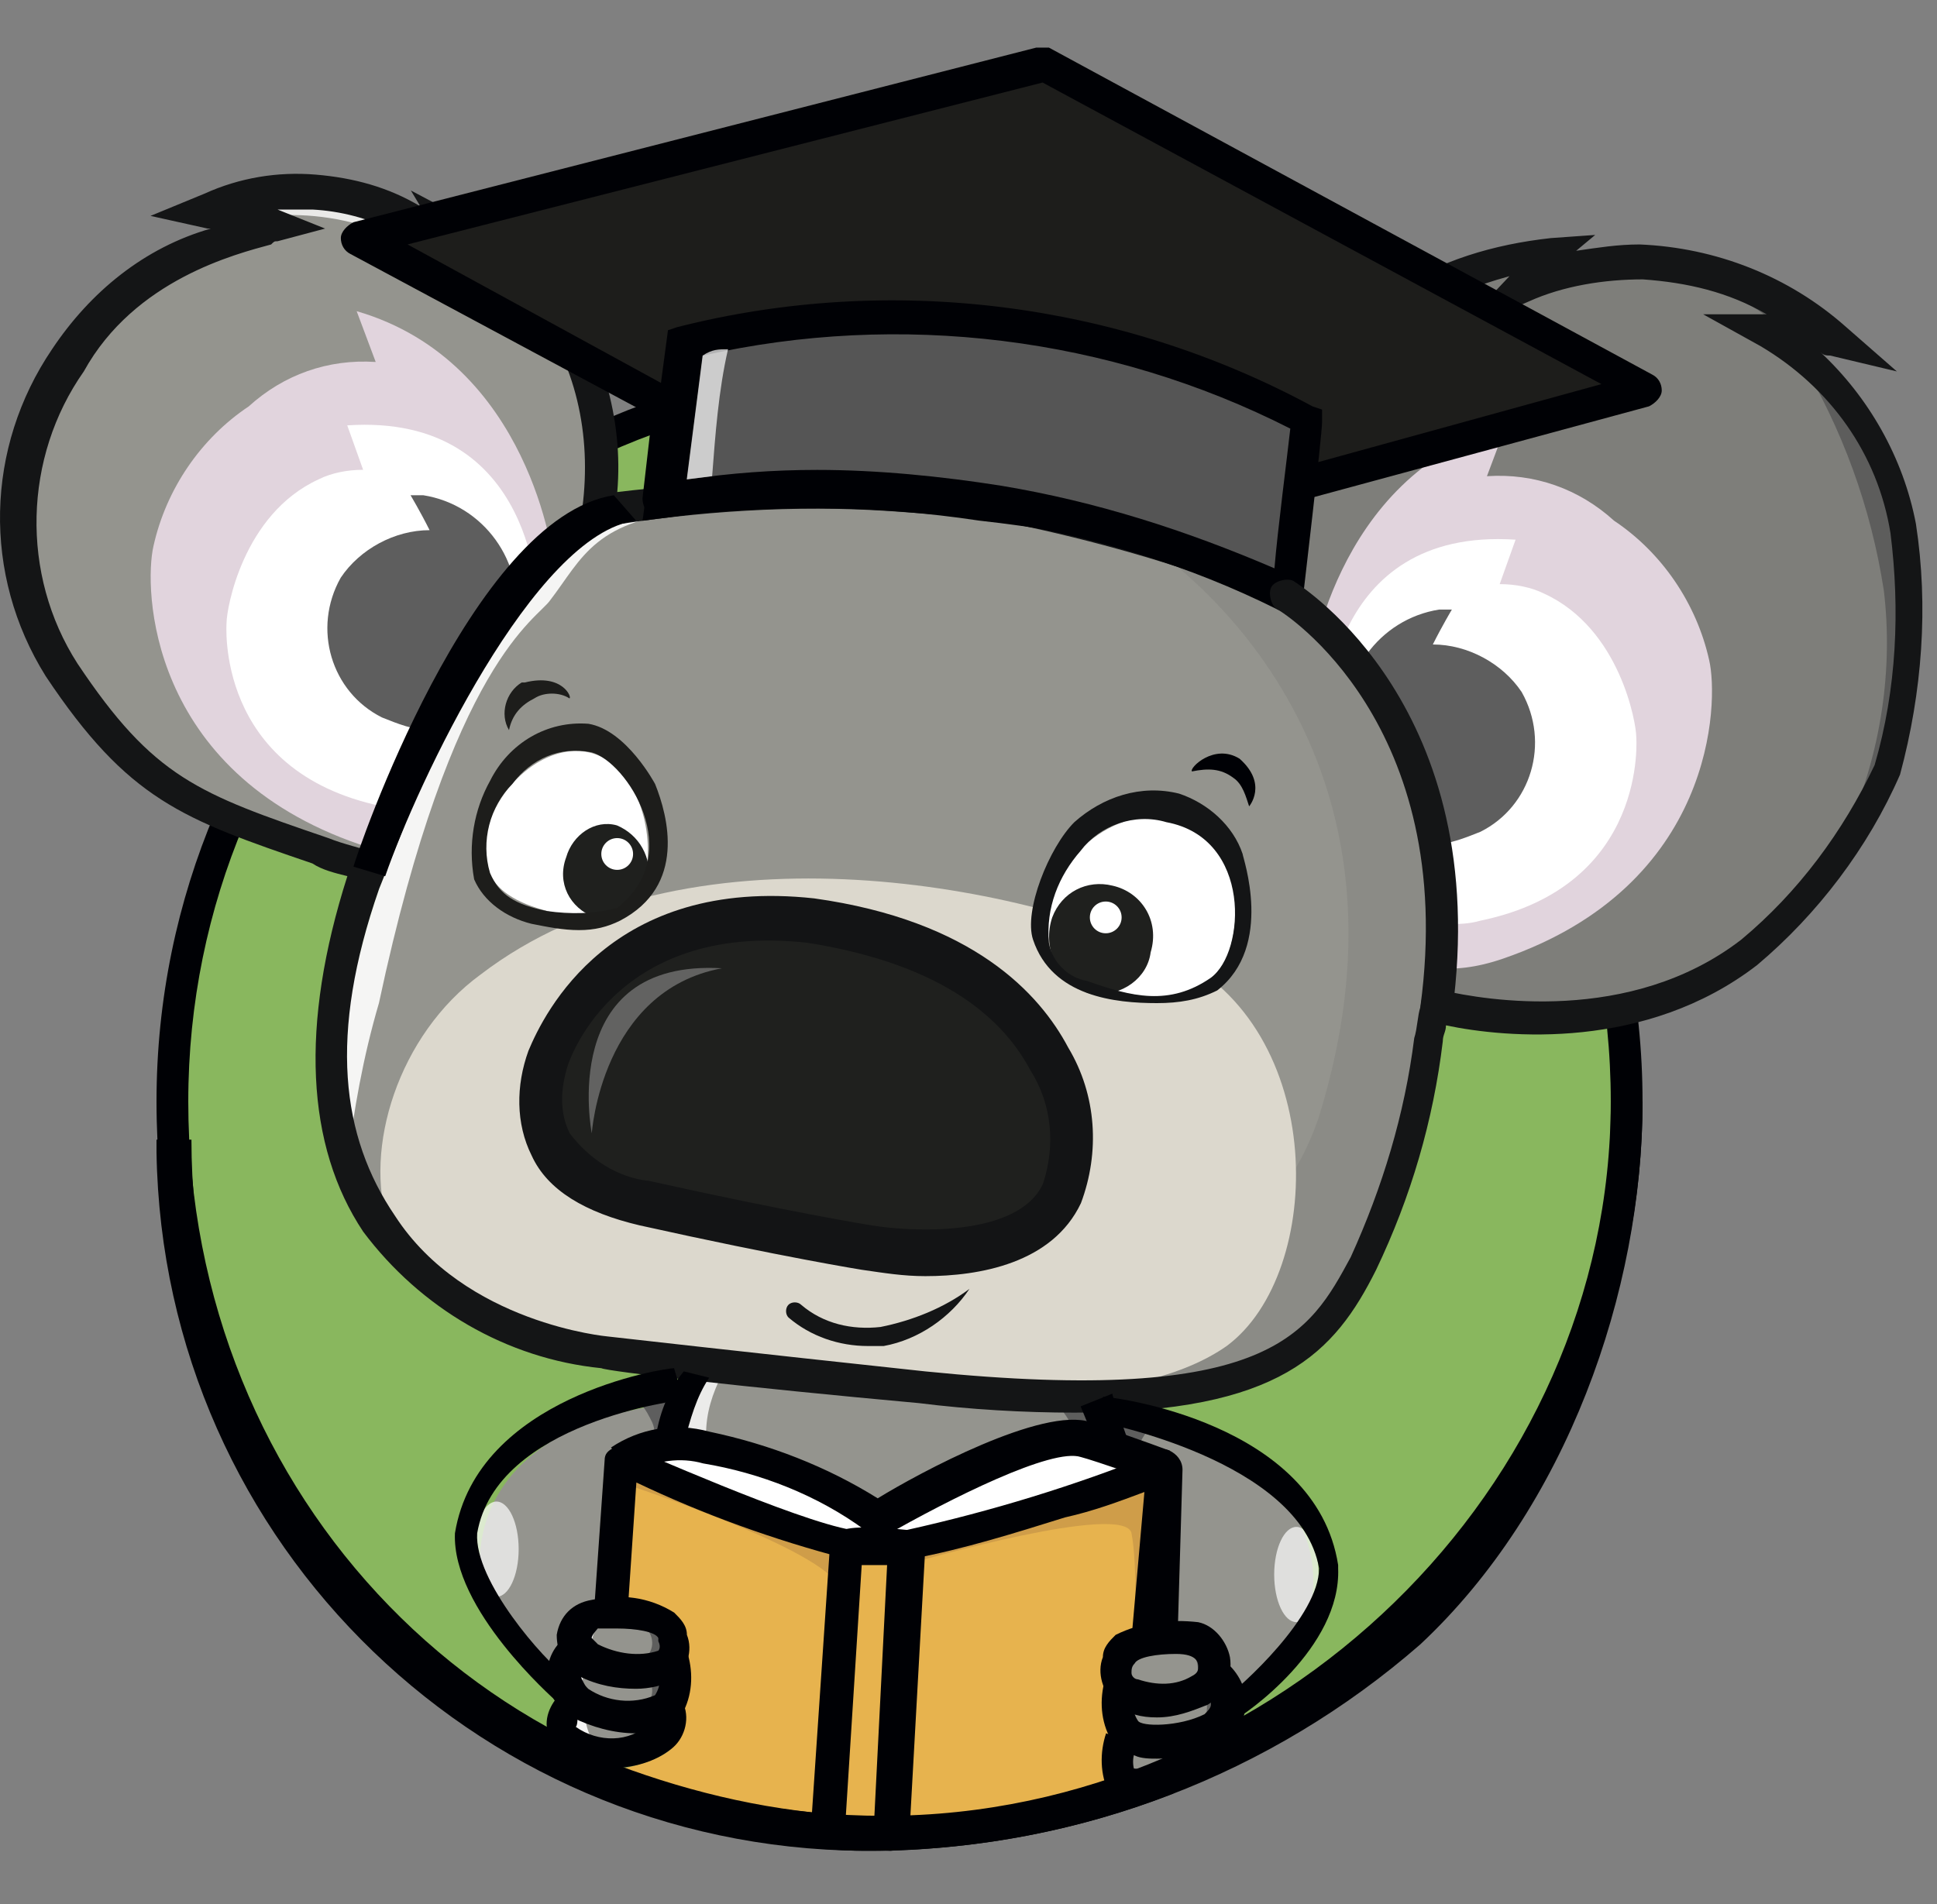
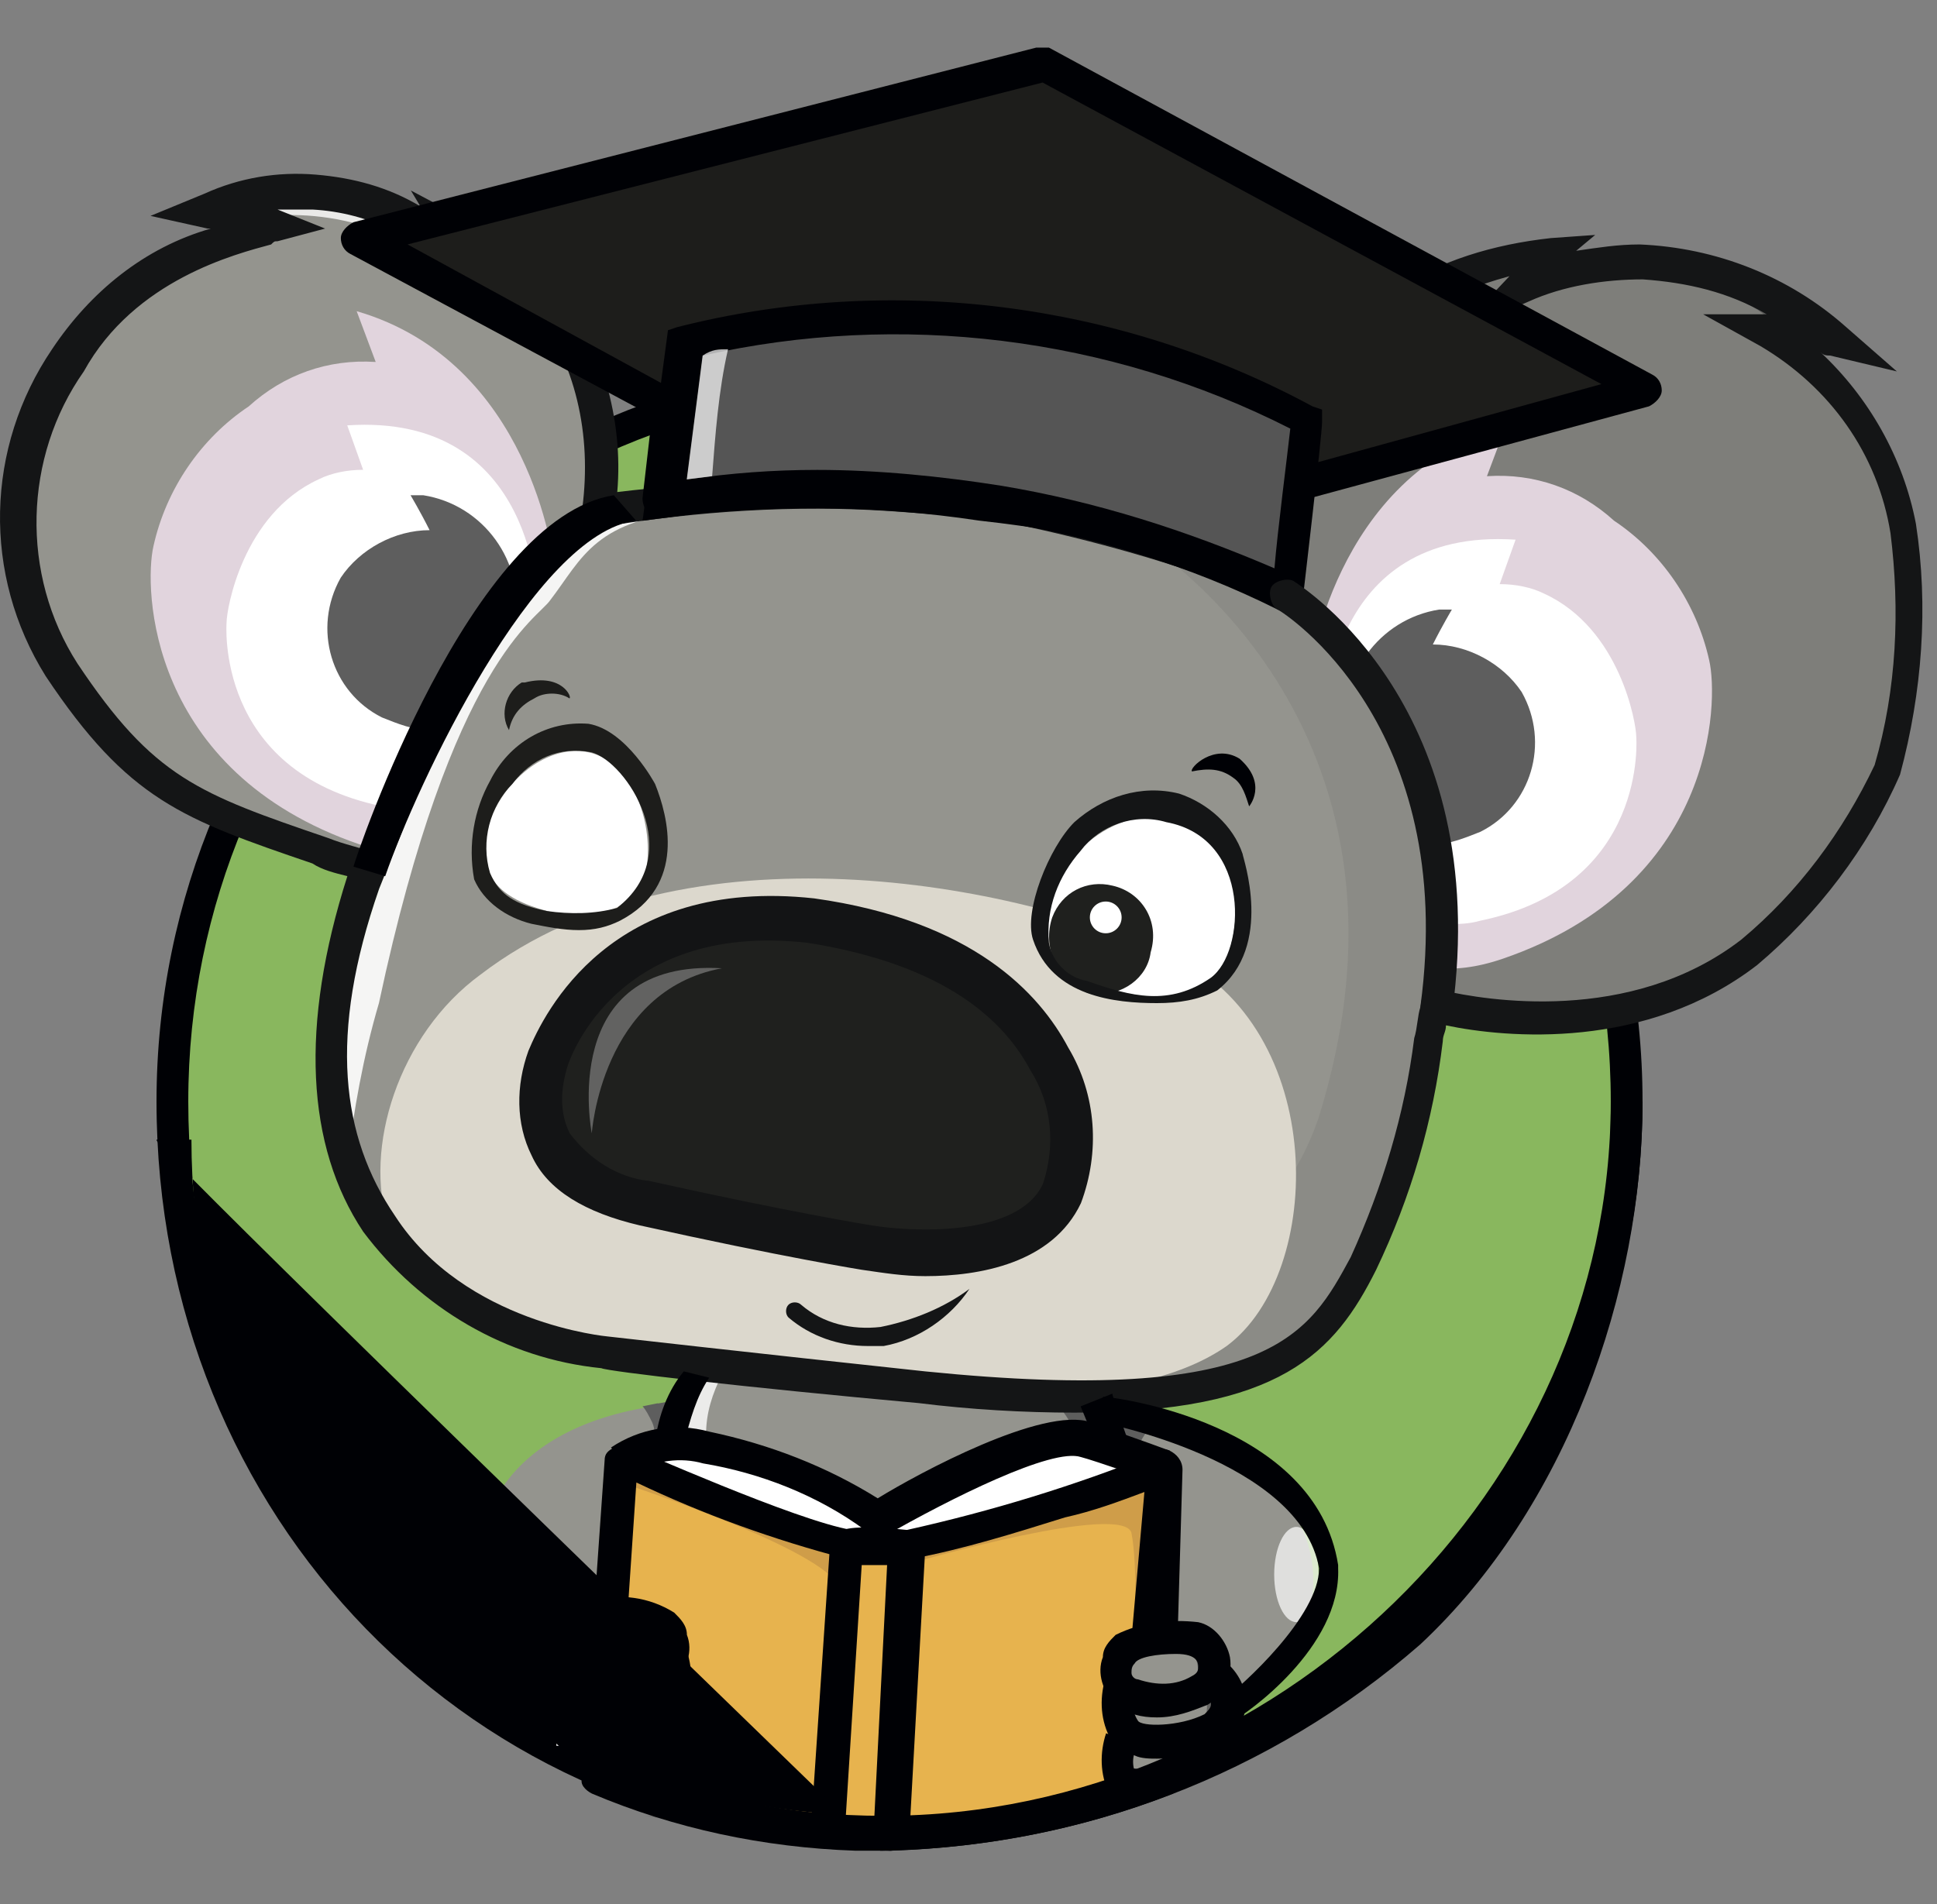
<svg xmlns="http://www.w3.org/2000/svg" width="60" height="59" viewBox="0 0 60 59" fill="none">
  <rect x="0" y="0" width="60" height="59" fill="#808080" stroke="none" />
  <path d="M50.39 34.13C50.39 46.621 39.67 56.653 27.277 56.653C14.884 56.653 5.344 46.522 5.344 34.13C5.344 21.737 15.376 11.606 27.867 11.606C40.358 11.606 50.39 21.639 50.39 34.13Z" fill="#89B75E" />
  <path d="M27.273 57.144C14.684 57.144 4.848 47.014 4.848 34.129C4.848 21.441 15.176 11.114 27.863 11.114C40.551 11.114 50.879 21.441 50.879 34.129C50.879 40.326 48.321 46.227 43.797 50.456C39.371 54.784 33.47 57.144 27.273 57.144ZM27.863 12.098C15.668 12.098 5.832 21.933 5.832 34.129C5.832 46.423 15.274 56.161 27.273 56.161C39.568 56.161 49.895 46.129 49.895 34.129C49.895 21.933 40.059 12.098 27.863 12.098Z" fill="#000105" />
  <path d="M36.926 53.013C38.598 52.816 40.073 51.636 40.565 49.964C41.253 46.915 38.794 44.456 34.073 44.063C34.172 45.341 34.467 46.62 34.959 47.899C36.827 48.882 35.844 51.931 35.45 52.325C35.254 52.521 36.729 53.111 36.926 53.013Z" fill="#94948E" />
  <path d="M35.533 44.357C35.434 44.456 35.336 44.652 35.238 44.849C35.139 45.046 35.139 45.341 35.238 45.538C35.139 45.538 34.647 45.833 34.549 45.538C34.451 45.046 34.451 44.652 34.451 44.16L35.533 44.357C35.336 44.357 35.238 44.357 35.041 44.259L35.533 44.357Z" fill="#5E5E5E" />
-   <path d="M28.459 16.129C28.459 16.129 25.017 13.867 28.164 11.802C28.361 12.392 28.558 12.982 28.754 13.572C28.951 12.687 29.64 12.097 30.525 11.998C30.525 11.998 29.738 14.064 30.426 14.359C30.525 13.867 30.918 13.572 31.41 13.474C31.41 13.474 30.623 12.884 32 13.277C32 13.277 30.525 14.851 30.82 15.637C30.82 15.736 30.918 15.736 30.918 15.834C30.131 16.031 29.345 16.129 28.459 16.129Z" fill="#94948E" />
  <path d="M38.396 18.688C38.396 18.688 38.888 9.639 48.133 7.771C48.133 7.771 47.248 8.263 47.051 8.853C50.395 7.672 54.133 8.361 56.886 10.623C56.1 10.328 55.313 10.23 54.526 10.23C58.264 12.787 59.935 17.41 58.952 21.835C58.952 21.835 58.952 24.196 58.46 23.508C58.362 24.786 57.673 25.966 56.69 26.753C56.69 26.753 53.837 33.638 42.232 30.786C33.38 28.819 38.396 18.688 38.396 18.688Z" fill="#94948E" />
  <path opacity="0.4" d="M38.394 18.786C38.394 18.786 38.886 9.737 48.131 7.869C48.131 7.869 47.246 8.36 47.049 8.95C50.394 7.77 54.131 8.459 56.885 10.721C56.098 10.426 55.311 10.327 54.524 10.327C54.524 10.327 62.196 15.835 58.36 23.31C58.36 23.31 58.262 25.966 56.59 27.146C56.59 27.146 53.934 33.638 42.328 30.884C33.378 28.916 38.394 18.786 38.394 18.786Z" fill="#5E5E5D" />
  <path d="M18.036 18.887C18.036 18.887 20.593 10.625 14.2 7.183C14.495 7.478 14.594 7.871 14.594 8.363C14.594 8.363 10.266 4.527 6.43 6.494C6.43 6.494 8.102 6.691 8.299 6.986C8.299 6.986 0.922 8.461 0.431 15.346C0.431 15.346 0.431 20.264 2.103 21.346C2.103 21.346 4.267 25.575 11.84 26.952C19.413 28.329 18.036 18.887 18.036 18.887Z" fill="#94948E" />
  <path d="M17.146 17.411C17.146 17.411 16.458 11.215 11.048 9.641L11.638 11.215C10.163 11.117 8.786 11.608 7.704 12.592C6.229 13.575 5.147 15.149 4.754 16.919C4.458 18.198 4.557 23.903 11.147 26.165C17.736 28.427 17.146 17.411 17.146 17.411Z" fill="#E1D4DD" />
  <path d="M16.658 18.785C16.658 18.785 16.658 12.786 10.756 13.179L11.248 14.556C10.756 14.556 10.264 14.654 9.871 14.851C7.511 15.933 7.019 18.884 7.019 19.277C7.019 19.277 6.625 23.9 11.838 24.982C12.527 25.178 13.313 25.08 14.002 24.785C15.576 23.998 17.543 22.326 16.658 18.785Z" fill="white" />
  <path d="M15.963 19.278C16.258 17.41 14.979 15.639 13.111 15.344C13.012 15.344 12.816 15.344 12.717 15.344C12.717 15.344 13.012 15.836 13.307 16.426C12.225 16.426 11.143 17.016 10.553 17.901C9.668 19.475 10.258 21.442 11.832 22.229C12.324 22.426 12.816 22.622 13.307 22.622C13.996 22.917 15.963 19.278 15.963 19.278Z" fill="#5E5E5E" />
  <path d="M40.552 20.95C40.552 20.95 41.24 14.754 46.65 13.18L46.059 14.754C47.535 14.655 48.912 15.147 49.994 16.131C51.469 17.114 52.551 18.688 52.944 20.459C53.239 21.737 53.141 27.442 46.551 29.704C39.962 31.966 40.552 20.95 40.552 20.95Z" fill="#E1D4DD" />
  <path d="M41.045 22.328C41.045 22.328 41.045 16.328 46.946 16.721L46.454 18.098C46.946 18.098 47.438 18.197 47.831 18.393C50.192 19.475 50.684 22.426 50.684 22.819C50.684 22.819 51.077 27.442 45.864 28.524C45.176 28.721 44.389 28.622 43.7 28.327C42.127 27.54 40.16 25.868 41.045 22.328Z" fill="white" />
  <path d="M41.727 22.82C41.432 20.952 42.711 19.181 44.579 18.886C44.678 18.886 44.874 18.886 44.973 18.886C44.973 18.886 44.678 19.378 44.383 19.968C45.464 19.968 46.546 20.558 47.136 21.443C48.022 23.017 47.431 24.984 45.858 25.771C45.366 25.968 44.874 26.164 44.383 26.164C43.694 26.459 41.727 22.82 41.727 22.82Z" fill="#5E5E5E" />
  <path d="M10.558 32.753C10.558 32.753 9.476 41.408 21.377 42.49C35.245 43.768 38.589 44.162 41.441 40.719C43.015 38.851 48.228 23.507 39.081 18.098C36.524 17.016 33.966 16.229 31.212 15.836C29.934 15.639 29.737 15.836 28.557 15.639C22.164 14.852 17.541 16.229 16.558 17.213C14.984 18.983 10.755 28.72 10.558 32.753Z" fill="#94948E" />
  <g opacity="0.4">
    <path opacity="0.4" d="M18.913 41.705C32.781 43.376 38.584 43.868 41.436 40.426C43.01 38.557 49.698 19.87 35.338 16.722C35.338 16.722 44.681 22.329 40.846 34.623C37.502 44.557 18.913 41.705 18.913 41.705Z" fill="#5E5E5E" />
  </g>
  <path d="M12.035 37.964C12.723 39.734 14.101 41.603 23.051 42.685C29.837 43.57 35.345 43.57 38.001 41.701C41.05 39.439 41.148 31.866 36.329 29.604C31.509 27.341 21.182 25.374 14.887 30.194C12.33 32.062 11.248 35.603 12.035 37.964Z" fill="#DCD8CD" />
  <path d="M20.001 27.047C19.706 28.129 18.428 28.62 16.952 28.227C15.477 27.834 14.789 27.145 15.084 25.768C15.379 24.391 16.854 23.014 18.231 23.309C19.608 23.604 20.296 25.572 20.001 27.047Z" fill="white" />
-   <path d="M20.096 27.345C19.997 28.033 19.407 28.525 18.719 28.525C18.621 28.525 18.522 28.525 18.424 28.427C17.637 28.131 17.244 27.345 17.539 26.558C17.735 25.869 18.424 25.378 19.112 25.574C19.801 25.869 20.194 26.558 20.096 27.345Z" fill="#1F201E" />
  <path d="M33.171 36.492C32.483 39.344 28.352 39.639 24.516 38.656C20.68 37.672 15.172 37.77 17.238 31.968C17.926 29.902 21.86 28.132 25.795 28.722C30.909 29.607 33.86 33.64 33.171 36.492Z" fill="#1F201E" />
  <path d="M38.096 29.407C37.702 30.686 36.227 31.178 34.555 30.686C32.883 30.194 32.096 29.407 32.588 27.834C33.079 26.162 34.653 25.08 36.423 25.277C38.096 25.67 38.587 27.735 38.096 29.407Z" fill="white" />
  <path d="M35.642 29.507C35.544 30.294 34.757 30.884 33.872 30.785C33.773 30.785 33.675 30.785 33.577 30.687C32.691 30.294 32.298 29.31 32.593 28.425C32.888 27.638 33.675 27.245 34.462 27.441C35.347 27.638 35.937 28.523 35.642 29.507C35.642 29.409 35.642 29.409 35.642 29.507Z" fill="#1F201E" />
  <path d="M49.897 8.165C55.503 9.345 54.716 10.132 55.011 10.23C55.404 10.23 55.896 10.23 56.29 10.132C53.536 8.165 53.24 8.559 49.897 8.165Z" fill="#5E5E5D" />
  <path d="M21.768 42.489C21.375 43.767 17.539 50.652 20.49 55.963C21.768 56.455 33.964 56.357 33.964 56.16C33.964 55.964 36.522 53.111 36.423 51.832C36.325 50.554 34.259 44.259 33.964 43.276C33.669 43.866 21.768 42.489 21.768 42.489Z" fill="#94948E" />
  <g opacity="0.9">
    <path opacity="0.9" d="M21.87 44.458C21.87 43.77 22.067 43.179 22.362 42.59C22.755 42.098 21.772 42.491 21.772 42.491L21.181 44.458L21.968 44.852L21.87 44.458Z" fill="white" />
  </g>
  <path d="M33.874 43.474C33.972 43.671 34.267 44.655 34.267 44.655L33.382 44.556C33.382 44.556 32.988 43.573 32.595 43.474C32.201 43.376 33.874 43.474 33.874 43.474Z" fill="#5E5E5D" />
  <path opacity="0.4" d="M19.995 56.26C19.995 56.26 23.24 56.358 25.207 56.555C26.486 56.752 27.666 56.85 28.945 56.653C30.027 56.456 32.977 56.653 34.551 55.768C36.026 53.112 36.223 49.867 35.141 47.014C34.944 45.933 34.748 45.146 34.748 45.146C34.748 45.146 35.141 44.949 34.649 49.572C33.961 54.588 28.158 57.735 19.995 56.26Z" fill="#5E5E5E" />
  <path d="M19.118 26.951C19.39 26.951 19.61 26.731 19.61 26.459C19.61 26.187 19.39 25.967 19.118 25.967C18.846 25.967 18.626 26.187 18.626 26.459C18.626 26.731 18.846 26.951 19.118 26.951Z" fill="white" />
  <path d="M34.251 28.916C34.523 28.916 34.743 28.696 34.743 28.424C34.743 28.152 34.523 27.932 34.251 27.932C33.979 27.932 33.759 28.152 33.759 28.424C33.759 28.696 33.979 28.916 34.251 28.916Z" fill="white" />
-   <path d="M55.697 11.016C57.074 13.279 57.959 15.738 58.353 18.295C58.648 20.754 58.254 23.311 57.271 25.573C57.861 24.294 58.451 22.917 59.139 21.639L58.451 14.754L55.697 11.016Z" fill="#5D5D5C" />
  <path opacity="0.8" d="M14.976 9.244C13.205 7.474 10.845 6.49 8.386 6.687C4.058 6.785 7.205 6.195 7.205 6.195L10.943 5.9C10.943 5.9 13.795 7.572 13.992 7.671L14.681 8.359L14.976 9.244Z" fill="white" />
  <path d="M25.407 56.848C25.407 56.356 26.587 48.291 25.899 47.996C25.211 47.701 19.211 45.242 19.309 45.537C19.408 45.832 18.523 55.275 18.523 55.275L25.407 56.848Z" fill="#E7B34E" />
  <path d="M18.817 54.883C18.817 54.883 20.98 54.588 20.98 53.801C20.98 53.014 18.718 54.195 18.718 54.293C18.718 54.392 18.817 54.883 18.817 54.883Z" fill="#8AA15E" />
  <path opacity="0.9" d="M21.672 15.834C21.672 15.834 16.951 14.851 15.181 19.08C13.902 21.735 12.722 24.391 11.738 27.145C11.738 27.145 9.378 34.128 10.755 36.095C10.951 34.423 11.247 32.751 11.738 31.079C14.001 20.457 16.656 19.178 17.049 18.588C18.033 17.309 18.427 16.031 21.672 15.834Z" fill="white" />
  <path d="M31.698 13.473C31.698 13.473 29.829 14.654 30.813 15.834H31.01L31.698 13.473Z" fill="#5D5D5C" />
  <path opacity="0.8" d="M28.254 15.738C28.254 15.738 26.779 13.574 27.959 12.001C27.467 12.197 27.074 12.591 26.877 13.082L27.27 15.345L28.254 15.738Z" fill="white" />
  <path d="M33.283 43.768C31.709 43.768 30.037 43.67 28.463 43.473C23.054 42.981 18.825 42.49 18.628 42.391C15.677 42.096 13.022 40.523 11.251 38.162C9.481 35.507 9.284 31.769 10.76 27.146C10.366 27.048 9.973 26.95 9.678 26.753C5.645 25.376 3.973 24.786 1.416 20.95C-0.551 17.803 -0.453 13.868 1.613 10.819C2.793 9.049 4.465 7.672 6.53 7.082H6.432L4.662 6.689L6.334 6C7.416 5.508 8.596 5.312 9.776 5.41C10.956 5.508 12.038 5.803 13.022 6.394L12.727 5.902L14.399 6.787C15.481 7.279 16.464 7.967 17.251 8.852C18.628 10.623 19.317 12.983 19.12 15.245C21.579 14.95 24.038 14.852 26.496 14.852C26.3 14.459 26.201 13.967 26.201 13.475C26.398 12.492 27.087 11.606 27.972 11.114L28.955 10.524L28.759 11.705V12.295C29.349 11.705 30.135 11.508 30.922 11.606L32.004 11.705L31.316 12.492C31.119 12.787 30.922 12.983 30.824 13.18C31.217 12.983 31.709 12.885 32.102 13.082L32.889 13.278L32.299 13.868C31.906 14.262 31.709 14.754 31.512 15.245C33.676 15.737 35.84 16.327 38.004 17.016C38.397 15.147 39.479 11.311 43.118 9.049C44.594 8.066 46.266 7.574 48.036 7.377L49.413 7.279L48.823 7.77C49.511 7.672 50.102 7.574 50.79 7.574C53.151 7.672 55.413 8.557 57.183 10.131L58.757 11.508L56.691 11.016C56.593 11.016 56.495 11.016 56.396 10.918C57.871 12.295 58.953 14.164 59.347 16.229C59.74 18.786 59.544 21.442 58.855 23.999C57.871 26.261 56.298 28.327 54.429 29.9C50.987 32.556 46.659 32.162 44.79 31.769C44.79 31.966 44.692 32.064 44.692 32.261C44.397 34.72 43.708 37.08 42.627 39.342C41.348 41.9 39.676 43.768 33.283 43.768ZM8.596 6.492L10.071 7.082L8.596 7.475C8.497 7.475 8.497 7.475 8.399 7.574C7.317 7.869 4.17 8.656 2.596 11.508C0.727 14.164 0.629 17.803 2.399 20.557C4.76 24.097 6.137 24.589 10.169 25.966C10.661 26.163 11.153 26.261 11.743 26.458L12.53 25.573L11.743 27.54C10.169 32.064 10.563 35.211 12.235 37.67C14.399 41.014 18.825 41.408 18.825 41.408C18.825 41.408 23.152 41.9 28.66 42.49C39.381 43.572 40.561 41.309 41.84 38.949C42.823 36.785 43.512 34.523 43.807 32.162C43.905 31.867 43.905 31.474 44.004 31.179L44.102 30.589L44.692 30.687C45.971 30.982 50.495 31.769 53.937 29.113C55.708 27.638 57.085 25.769 58.068 23.704C58.757 21.343 58.855 18.885 58.56 16.524C58.166 14.065 56.691 12 54.528 10.721L52.757 9.738H54.724C53.544 9.049 52.265 8.754 50.888 8.656C49.708 8.656 48.429 8.852 47.347 9.344L45.085 10.328L46.757 8.557C45.675 8.852 44.692 9.246 43.807 9.836C40.069 12.295 39.282 16.524 39.086 17.803L38.987 18.491L38.299 18.196C35.938 17.311 33.381 16.622 30.922 16.131L30.529 16.032V14.95L30.332 15.344L29.84 14.557C29.644 13.967 29.644 13.278 29.84 12.688C29.447 12.885 29.152 13.278 29.053 13.77L28.66 15.639L28.955 15.934L27.578 15.836C24.628 15.639 21.579 15.836 18.628 16.328L17.939 16.426L18.038 15.737C18.333 13.475 17.841 11.213 16.464 9.443C16.071 8.951 15.677 8.557 15.185 8.262L15.284 9.836L14.202 8.754C13.022 7.377 11.448 6.59 9.678 6.492H8.596ZM27.873 12.59C27.578 12.787 27.382 13.18 27.382 13.573C27.382 14.164 27.578 14.655 27.972 15.049L28.562 15.639L28.07 13.868C28.07 13.77 27.972 13.18 27.873 12.59Z" fill="#141516" />
  <path d="M27.568 57.045L28.257 47.996L35.929 45.734L35.142 55.57L27.568 57.045Z" fill="#E7B34E" />
  <path d="M28.36 48.391C28.36 48.391 34.852 46.522 35.049 47.506C35.245 48.49 35.147 50.752 35.147 50.752L34.36 54.981C34.065 55.374 33.672 55.669 33.18 55.866C31.41 56.26 29.541 56.653 27.672 56.85V57.145L35.147 55.768L36.032 45.539L33.18 46.326L28.262 47.998L28.36 48.391Z" fill="#CF9D49" />
  <path d="M28.663 39.539C27.975 39.539 27.385 39.441 26.696 39.342C26.696 39.342 24.237 38.949 19.811 37.965C18.14 37.572 16.959 36.883 16.468 35.802C15.976 34.818 15.976 33.638 16.369 32.556C16.861 31.376 18.926 27.146 25.221 27.835C30.139 28.523 32.204 30.785 33.089 32.457C33.974 33.933 34.073 35.703 33.483 37.277C32.598 39.146 30.335 39.539 28.663 39.539ZM17.549 33.146C17.352 33.834 17.352 34.523 17.648 35.113C18.238 35.9 19.123 36.49 20.107 36.588C24.532 37.572 26.991 37.965 26.991 37.965C28.172 38.162 31.516 38.359 32.303 36.687C32.696 35.506 32.598 34.228 31.909 33.146C31.122 31.671 29.352 29.9 25.024 29.212C18.926 28.523 17.549 33.048 17.549 33.146Z" fill="#131415" />
  <path d="M17.933 28.818C17.441 28.818 16.949 28.719 16.457 28.621C15.671 28.424 14.982 27.932 14.687 27.244C14.49 26.162 14.687 25.08 15.179 24.195C15.769 23.015 16.949 22.326 18.228 22.425C19.408 22.621 20.293 24.293 20.293 24.293C20.687 25.277 21.277 27.441 19.211 28.523C18.818 28.719 18.425 28.818 17.933 28.818ZM19.113 28.129C21.277 26.457 19.408 23.605 18.326 23.31C17.343 23.113 16.457 23.507 15.867 24.293C15.179 24.982 14.884 26.064 15.179 27.047C15.474 27.736 15.966 28.031 16.949 28.228C17.638 28.326 18.425 28.326 19.113 28.129Z" fill="#1D1D1B" />
  <path d="M35.835 31.08C34.556 31.08 32.589 30.884 31.999 29.113C31.704 28.228 32.491 26.261 33.278 25.474C34.163 24.687 35.343 24.294 36.524 24.589C37.409 24.884 38.196 25.573 38.491 26.458C38.491 26.556 39.474 29.31 37.704 30.687C37.114 30.982 36.524 31.08 35.835 31.08ZM37.507 30.294C38.589 29.507 38.786 25.966 36.13 25.474C35.147 25.179 34.065 25.573 33.475 26.359C32.786 27.146 32.393 28.13 32.491 29.212C32.589 29.802 33.081 30.294 33.671 30.392C35.048 30.884 36.228 31.179 37.507 30.294Z" fill="#141516" />
  <path d="M19.514 46.031C19.514 46.031 25.513 47.998 26.005 49.178C26.497 50.358 26.3 48.096 26.202 47.998C26.103 47.899 19.514 45.539 19.514 45.539V46.031Z" fill="#CF9D49" />
  <path d="M15.767 22.621C15.472 22.129 15.669 21.441 16.161 21.145C16.161 21.145 16.161 21.145 16.259 21.145C17.439 20.85 17.734 21.637 17.636 21.637C17.341 21.441 16.849 21.441 16.554 21.637C16.161 21.834 15.866 22.129 15.767 22.621Z" fill="#1D1D1B" />
  <path d="M36.922 23.901C36.824 23.803 37.611 23.016 38.398 23.508C39.283 24.294 38.693 24.983 38.693 24.983C38.594 24.688 38.496 24.294 38.201 24.098C37.807 23.803 37.414 23.803 36.922 23.901Z" fill="#000105" />
  <path d="M39.283 23.902C38.988 22.82 38.004 22.23 36.922 22.427C36.824 22.427 36.726 22.525 36.627 22.525" fill="#94948E" />
  <path d="M26.882 41.704C25.997 41.704 25.111 41.409 24.423 40.819C24.324 40.721 24.324 40.524 24.423 40.426C24.521 40.327 24.718 40.327 24.816 40.426C25.505 41.016 26.39 41.213 27.275 41.114C28.259 40.917 29.242 40.524 30.029 39.934C29.439 40.819 28.455 41.508 27.373 41.704H26.882Z" fill="#141516" />
  <path opacity="0.3" d="M18.331 35.114C18.331 35.114 17.25 29.705 22.364 30C18.627 30.689 18.331 35.114 18.331 35.114Z" fill="white" />
  <path d="M20.481 15.638L20.874 12.687L11.235 7.474L32.382 2.065L51.069 12.195L40.152 15.146L39.857 18.392C39.857 18.392 37.889 16.523 30.513 15.638C23.726 14.949 20.481 15.638 20.481 15.638Z" fill="#1D1D1B" />
  <path d="M39.77 18.884C39.573 18.884 39.475 18.785 39.376 18.687C39.376 18.687 37.409 16.917 30.328 16.13C27.082 15.638 23.836 15.638 20.591 16.032C20.394 16.032 20.296 16.032 20.099 15.933C20 15.835 19.902 15.638 19.902 15.441L20.197 12.884L10.853 7.868C10.657 7.77 10.558 7.573 10.558 7.376C10.558 7.18 10.755 6.983 10.952 6.885L32.098 1.475H32.491L51.179 11.606C51.376 11.704 51.474 11.901 51.474 12.097C51.474 12.294 51.277 12.491 51.081 12.589L40.556 15.441L40.262 18.392C40.262 18.589 40.163 18.687 39.966 18.785C39.868 18.884 39.868 18.884 39.77 18.884ZM24.525 14.753C26.492 14.753 28.557 14.851 30.524 15.146C35.639 15.736 38.196 16.818 39.376 17.409L39.573 15.048C39.573 14.851 39.77 14.655 39.966 14.556L49.605 11.901L32.295 2.557L12.624 7.573L21.082 12.196C21.279 12.294 21.377 12.491 21.377 12.688L21.082 14.95C22.263 14.753 23.344 14.753 24.525 14.753Z" fill="#000105" />
  <path d="M39.768 18.392C39.768 18.392 40.358 13.376 40.358 12.982C34.456 9.835 27.572 8.95 21.08 10.622L20.49 15.441C23.933 14.949 27.375 14.949 30.817 15.54C33.965 15.933 37.014 16.916 39.768 18.392Z" fill="#555555" />
  <path d="M40.263 19.181L39.575 18.886C36.821 17.509 33.87 16.624 30.821 16.132C27.477 15.542 24.035 15.542 20.691 16.034L19.904 16.132L20.691 10.231L20.986 10.133C27.576 8.461 34.657 9.346 40.657 12.591L40.952 12.69V13.083C40.952 13.477 40.362 18.493 40.362 18.493L40.263 19.181ZM25.313 14.559C27.182 14.559 29.149 14.755 31.018 15.05C33.968 15.542 36.723 16.427 39.477 17.608C39.575 16.427 39.87 14.165 39.968 13.28C34.362 10.428 27.871 9.641 21.773 11.018L21.281 14.854C22.658 14.657 23.936 14.559 25.313 14.559Z" fill="#000105" />
  <path d="M18.628 52.62C16.956 52.423 15.481 51.243 14.989 49.571C14.3 46.522 16.366 43.866 21.087 43.473C21.185 44.456 21.087 45.342 20.988 46.227C20.89 46.62 19.316 45.44 19.218 45.932C18.628 46.227 19.513 48.391 19.218 48.981C18.628 49.964 18.431 51.145 18.628 52.226C18.726 52.226 18.825 52.325 18.825 52.423C18.825 52.522 18.726 52.62 18.628 52.62Z" fill="#94948E" />
  <path d="M19.8 45.441L24.915 47.31L27.472 47.9L36.029 45.539C36.029 45.539 33.078 44.359 32.98 44.359C32.881 44.359 27.078 47.31 27.078 47.31L24.324 45.736L20.095 44.654L19.8 45.441Z" fill="white" />
  <path d="M19.904 43.572C20.002 43.67 20.101 43.867 20.199 44.063C20.297 44.26 20.297 44.555 20.199 44.752C20.297 44.752 20.789 45.047 20.887 44.752C20.986 44.26 20.986 43.867 20.986 43.375L19.904 43.572C20.101 43.572 20.199 43.572 20.396 43.473L19.904 43.572Z" fill="#5E5E5E" />
  <path d="M27.581 57.341H26.499C23.646 57.243 20.892 56.653 18.335 55.571C18.139 55.472 17.942 55.276 18.04 55.079L18.729 45.243C18.729 45.047 18.827 44.948 19.024 44.85C19.22 44.752 19.319 44.752 19.515 44.85C19.614 44.85 24.63 47.112 26.4 47.407C26.991 47.505 27.482 47.505 28.072 47.407C30.728 46.817 33.285 46.03 35.744 45.047C35.842 44.948 36.039 44.85 36.236 44.948C36.433 45.047 36.629 45.243 36.629 45.539L36.334 55.571C33.58 56.653 30.63 57.243 27.581 57.341ZM19.122 54.686C21.483 55.571 24.04 56.161 26.597 56.259C29.351 56.358 32.105 56.062 34.662 55.177L35.449 46.227C34.662 46.522 33.875 46.817 32.99 47.014C31.417 47.505 29.843 47.998 28.269 48.292C27.581 48.391 26.892 48.391 26.204 48.292C23.942 47.702 21.778 46.916 19.712 45.932L19.122 54.686Z" fill="#000105" />
  <path d="M27.089 47.702L26.794 47.407C25.319 46.325 23.549 45.636 21.778 45.341C21.09 45.144 20.303 45.243 19.614 45.636L18.926 44.849C19.811 44.259 20.893 44.062 21.975 44.358C23.844 44.751 25.614 45.44 27.188 46.423C28.466 45.636 32.302 43.571 33.777 44.062C34.564 44.358 35.45 44.653 36.236 44.948L35.843 45.931C35.843 45.931 33.876 45.243 33.482 45.144C32.597 44.849 29.45 46.423 27.384 47.603L27.089 47.702Z" fill="#000105" />
  <path d="M25.601 56.752L27.568 56.85L28.059 48.096C28.059 48.096 26.191 47.9 26.191 48.096L25.601 56.752Z" fill="#E7B34E" />
  <path d="M27.577 57.343L25.61 57.244C25.413 57.244 25.315 57.146 25.217 57.048C25.118 56.949 25.118 56.752 25.118 56.654L25.708 47.901C25.708 47.704 25.807 47.605 25.905 47.507C26.102 47.409 26.2 47.212 28.167 47.409C28.462 47.409 28.659 47.704 28.659 47.999L28.167 56.851C28.069 57.048 27.872 57.343 27.577 57.343ZM26.2 56.261H27.085L27.479 48.491H26.692L26.2 56.261Z" fill="#000105" />
  <path opacity="0.7" d="M15.378 49.474C15.758 49.474 16.066 48.813 16.066 47.998C16.066 47.183 15.758 46.523 15.378 46.523C14.998 46.523 14.69 47.183 14.69 47.998C14.69 48.813 14.998 49.474 15.378 49.474Z" fill="white" />
  <path d="M18.032 53.703C18.917 54.195 21.081 54.392 20.687 53.015C20.589 52.326 18.917 52.228 18.228 52.326C17.933 52.425 17.147 53.212 18.032 53.703Z" fill="#94948E" />
  <path d="M19.106 51.538C19.598 51.44 20.188 51.44 20.68 51.538C20.68 51.636 20.975 52.62 20.876 52.62C20.778 52.62 20.286 53.308 19.991 53.21C19.303 53.013 18.713 52.915 18.024 52.816C17.926 52.718 17.336 52.423 17.336 52.226C17.336 52.03 17.434 51.243 17.532 51.243C17.631 51.243 18.024 51.145 18.024 51.243C18.417 51.341 18.713 51.44 19.106 51.538Z" fill="#94948E" />
  <path d="M19.106 50.064C19.204 49.572 20.68 50.359 20.68 50.458C20.68 50.556 20.975 51.539 20.876 51.539C20.778 51.539 20.286 52.228 19.991 52.13C19.696 52.031 18.221 51.736 18.024 51.736C17.827 51.736 17.336 51.343 17.336 51.146C17.336 50.949 17.434 50.163 17.532 50.163C17.631 50.163 17.827 49.376 17.827 49.474L19.106 50.064Z" fill="#94948E" />
  <path d="M18.318 53.899C18.318 53.899 18.22 53.8 18.22 53.21C18.22 52.62 17.63 52.915 17.532 52.915C17.532 53.21 17.63 53.505 17.728 53.8C17.827 53.899 18.318 53.899 18.318 53.899Z" fill="#94948E" />
  <path opacity="0.9" d="M18.323 51.145C18.323 50.948 18.323 50.751 18.421 50.554C18.618 50.358 18.913 50.161 19.208 50.161C19.208 50.161 19.011 50.063 19.011 50.161C19.011 50.259 18.028 50.259 18.028 50.259L17.831 51.046L18.323 51.145Z" fill="white" />
  <path opacity="0.9" d="M18.329 53.898C18.231 53.701 18.133 53.406 18.133 53.209C18.231 52.914 17.543 53.111 17.543 53.111C17.543 53.111 17.149 54.095 17.248 54.095C17.346 54.095 18.329 53.898 18.329 53.898Z" fill="white" />
  <path opacity="0.9" d="M18.122 52.522C18.023 52.227 18.023 51.932 18.122 51.637C18.318 51.145 17.532 51.44 17.532 51.44L17.827 52.719L18.122 52.522Z" fill="white" />
  <path d="M19.904 50.358C20.199 50.555 20.297 50.948 20.101 51.243C20.101 51.341 20.002 51.341 20.002 51.44C20.592 52.03 20.789 50.653 20.789 50.653C20.789 50.653 20.789 50.26 19.904 50.358Z" fill="#5E5E5D" />
  <path d="M19.904 51.832C20.199 52.029 20.297 52.422 20.101 52.717C20.101 52.816 20.002 52.816 20.002 52.914C20.592 53.504 20.789 52.127 20.789 52.127C20.789 52.127 20.789 51.635 19.904 51.832Z" fill="#5E5E5D" />
  <path d="M19.809 53.21C19.809 53.21 19.908 53.604 19.318 54.096C19.908 54.587 20.695 53.407 20.695 53.407C20.695 53.407 20.596 53.112 19.809 53.21Z" fill="#5E5E5D" />
  <path d="M21.181 44.751L20.296 44.653C20.394 43.866 20.689 43.079 21.181 42.489L21.968 42.685C21.574 43.276 21.378 43.964 21.181 44.751Z" fill="#000105" />
  <path d="M33.965 44.95C33.866 44.458 33.669 44.065 33.473 43.573L34.456 43.18C34.456 43.278 34.948 44.655 34.948 44.655L33.965 44.95Z" fill="#000105" />
-   <path d="M17.24 52.718C17.142 52.62 13.994 49.866 14.092 47.505C14.781 43.276 20.584 42.391 20.879 42.391L21.174 43.374C21.076 43.374 15.371 44.063 14.781 47.505C14.683 48.981 16.847 51.44 17.535 51.931L17.24 52.718Z" fill="#000105" />
  <path d="M19.704 52.324C19.113 52.324 18.523 52.226 17.933 51.931C17.442 51.636 17.245 51.144 17.245 50.652C17.343 50.062 17.736 49.669 18.327 49.57C19.212 49.374 20.097 49.472 20.884 49.964C21.081 50.16 21.277 50.357 21.277 50.652C21.474 51.144 21.277 51.734 20.884 52.029C20.589 52.226 20.097 52.324 19.704 52.324ZM19.113 50.456H18.523C18.523 50.456 18.327 50.652 18.327 50.751L18.523 50.947C19.113 51.242 19.802 51.341 20.392 51.144C20.392 51.144 20.491 51.046 20.392 50.849V50.751C20.294 50.554 19.704 50.456 19.113 50.456Z" fill="#000105" />
  <path d="M19.699 53.704C19.011 53.704 18.322 53.507 17.732 53.212C17.24 52.917 16.945 52.425 16.945 51.934C16.945 51.442 17.142 50.95 17.634 50.655L18.126 51.54C18.027 51.54 17.929 51.835 18.027 52.032C18.126 52.229 18.126 52.229 18.224 52.327C18.814 52.721 19.601 52.819 20.289 52.524C20.486 52.229 20.486 51.835 20.289 51.54L21.273 51.147C21.47 51.737 21.47 52.425 21.175 53.016C20.978 53.311 20.683 53.507 20.289 53.606C20.093 53.606 19.896 53.704 19.699 53.704Z" fill="#000105" />
  <path d="M18.918 54.782C18.23 54.782 17.05 54.094 16.951 53.602C16.853 53.11 17.148 52.618 17.541 52.324L18.033 52.815C17.836 52.914 17.935 53.405 17.836 53.504C18.525 53.995 19.509 53.995 20.099 53.405C20.197 53.307 20.197 53.11 20.197 53.012L21.18 52.815C21.377 53.307 21.18 53.897 20.787 54.192C20.295 54.586 19.607 54.782 18.918 54.782Z" fill="#000105" />
  <path opacity="0.7" d="M40.157 50.259C40.538 50.259 40.846 49.598 40.846 48.784C40.846 47.969 40.538 47.308 40.157 47.308C39.777 47.308 39.469 47.969 39.469 48.784C39.469 49.598 39.777 50.259 40.157 50.259Z" fill="white" />
  <path d="M36.424 50.849C36.326 50.358 34.85 51.145 34.85 51.243C34.85 51.341 34.555 52.325 34.654 52.325C34.752 52.325 34.555 54.882 34.85 54.784C35.146 54.685 38.883 55.767 37.506 52.522C37.408 52.423 38.194 52.128 38.194 51.932C38.194 51.735 38.096 50.948 37.998 50.948C37.899 50.948 37.703 50.161 37.703 50.259L36.424 50.849Z" fill="#94948E" />
  <path opacity="0.9" d="M37.114 51.933C37.114 51.736 37.114 51.539 37.016 51.343C36.819 51.146 36.623 51.047 36.328 51.047C36.328 51.047 36.524 50.949 36.524 51.047C36.524 51.146 37.508 51.146 37.508 51.146L37.705 51.933H37.114Z" fill="#5D5D5C" />
  <path opacity="0.9" d="M36.523 54.687C36.622 54.49 36.72 54.195 36.72 53.998C36.622 53.703 37.9 53.9 37.9 53.9C37.605 54.293 37.31 54.588 37.015 54.883C36.917 54.982 36.523 54.687 36.523 54.687Z" fill="#5D5D5C" />
  <path opacity="0.9" d="M37.314 53.308C37.413 53.013 37.413 52.718 37.314 52.423C37.216 52.029 38.003 52.226 38.003 52.226L37.708 53.505L37.314 53.308Z" fill="#5D5D5C" />
  <path d="M38.204 53.31L37.811 52.72C38.499 52.228 40.86 50.064 40.86 48.589C40.27 45.245 34.073 44.064 34.073 44.064L34.172 43.277C34.467 43.277 40.761 44.064 41.45 48.49V48.589C41.548 51.047 38.598 53.113 38.204 53.31Z" fill="#000105" />
  <path d="M35.836 53.211C35.344 53.211 34.95 53.112 34.557 52.818C34.163 52.424 33.967 51.834 34.163 51.342C34.163 51.047 34.36 50.85 34.557 50.654C35.344 50.26 36.229 50.162 37.114 50.26C37.606 50.359 37.999 50.85 38.098 51.342C38.196 51.932 37.901 52.522 37.409 52.818C36.917 53.014 36.426 53.211 35.836 53.211ZM36.426 51.244C35.836 51.244 35.245 51.342 35.147 51.539C35.049 51.637 35.049 51.736 35.049 51.834C35.049 51.932 35.147 52.031 35.245 52.031C35.836 52.227 36.426 52.227 36.917 51.932C37.114 51.834 37.114 51.736 37.114 51.637C37.114 51.539 37.114 51.244 36.426 51.244Z" fill="#000105" />
  <path d="M35.836 54.489C35.639 54.489 35.344 54.489 35.148 54.391C34.853 54.293 34.557 54.096 34.361 53.801C34.066 53.211 34.066 52.522 34.262 51.932L35.246 52.326C35.049 52.621 35.049 53.014 35.246 53.309C35.344 53.506 36.525 53.506 37.311 53.112C37.41 53.014 37.508 52.916 37.508 52.817C37.508 52.621 37.508 52.522 37.41 52.326L37.901 51.44C38.295 51.736 38.59 52.227 38.59 52.719C38.59 53.309 38.295 53.801 37.803 53.998C37.213 54.293 36.525 54.489 35.836 54.489Z" fill="#000105" />
  <path d="M11.932 27.147L10.949 26.852C11.047 26.458 14.588 16.032 19.014 15.344L19.702 16.131C16.555 16.524 12.916 24.294 11.932 27.147Z" fill="#000105" />
  <path opacity="0.7" d="M21.764 11.018L21.272 14.853L22.059 14.755C22.157 13.476 22.256 12.1 22.551 10.821C22.256 10.821 22.059 10.821 21.764 11.018Z" fill="white" />
-   <path d="M27.273 57.342C15.077 57.539 5.045 47.9 4.848 35.704C4.848 35.606 4.848 35.409 4.848 35.311H5.93C5.93 47.113 15.373 56.26 27.372 56.26C39.666 56.26 49.895 45.834 49.895 34.524L50.879 34.13C50.879 40.032 48.518 46.72 43.994 50.949C39.371 54.981 33.47 57.244 27.273 57.342Z" fill="#000105" />
+   <path d="M27.273 57.342C4.848 35.606 4.848 35.409 4.848 35.311H5.93C5.93 47.113 15.373 56.26 27.372 56.26C39.666 56.26 49.895 45.834 49.895 34.524L50.879 34.13C50.879 40.032 48.518 46.72 43.994 50.949C39.371 54.981 33.47 57.244 27.273 57.342Z" fill="#000105" />
  <path d="M44.491 31.769C44.196 31.769 43.999 31.671 43.999 31.375C43.999 31.277 43.999 31.277 43.999 31.179C45.18 22.425 39.77 18.983 39.574 18.884C39.377 18.786 39.278 18.393 39.377 18.196C39.475 17.999 39.868 17.901 40.065 17.999C40.36 18.196 46.262 21.933 44.983 31.375C44.983 31.572 44.688 31.769 44.491 31.769Z" fill="#141516" />
  <path d="M34.754 55.964C34.262 55.866 34.459 55.767 34.361 55.571C34.066 54.98 34.066 54.292 34.262 53.702L35.246 54.095C35.049 54.39 35.049 54.784 35.246 55.079C35.344 55.276 37.41 54.095 37.41 54.095C36.525 54.784 35.639 55.374 34.754 55.964Z" fill="#000105" />
</svg>